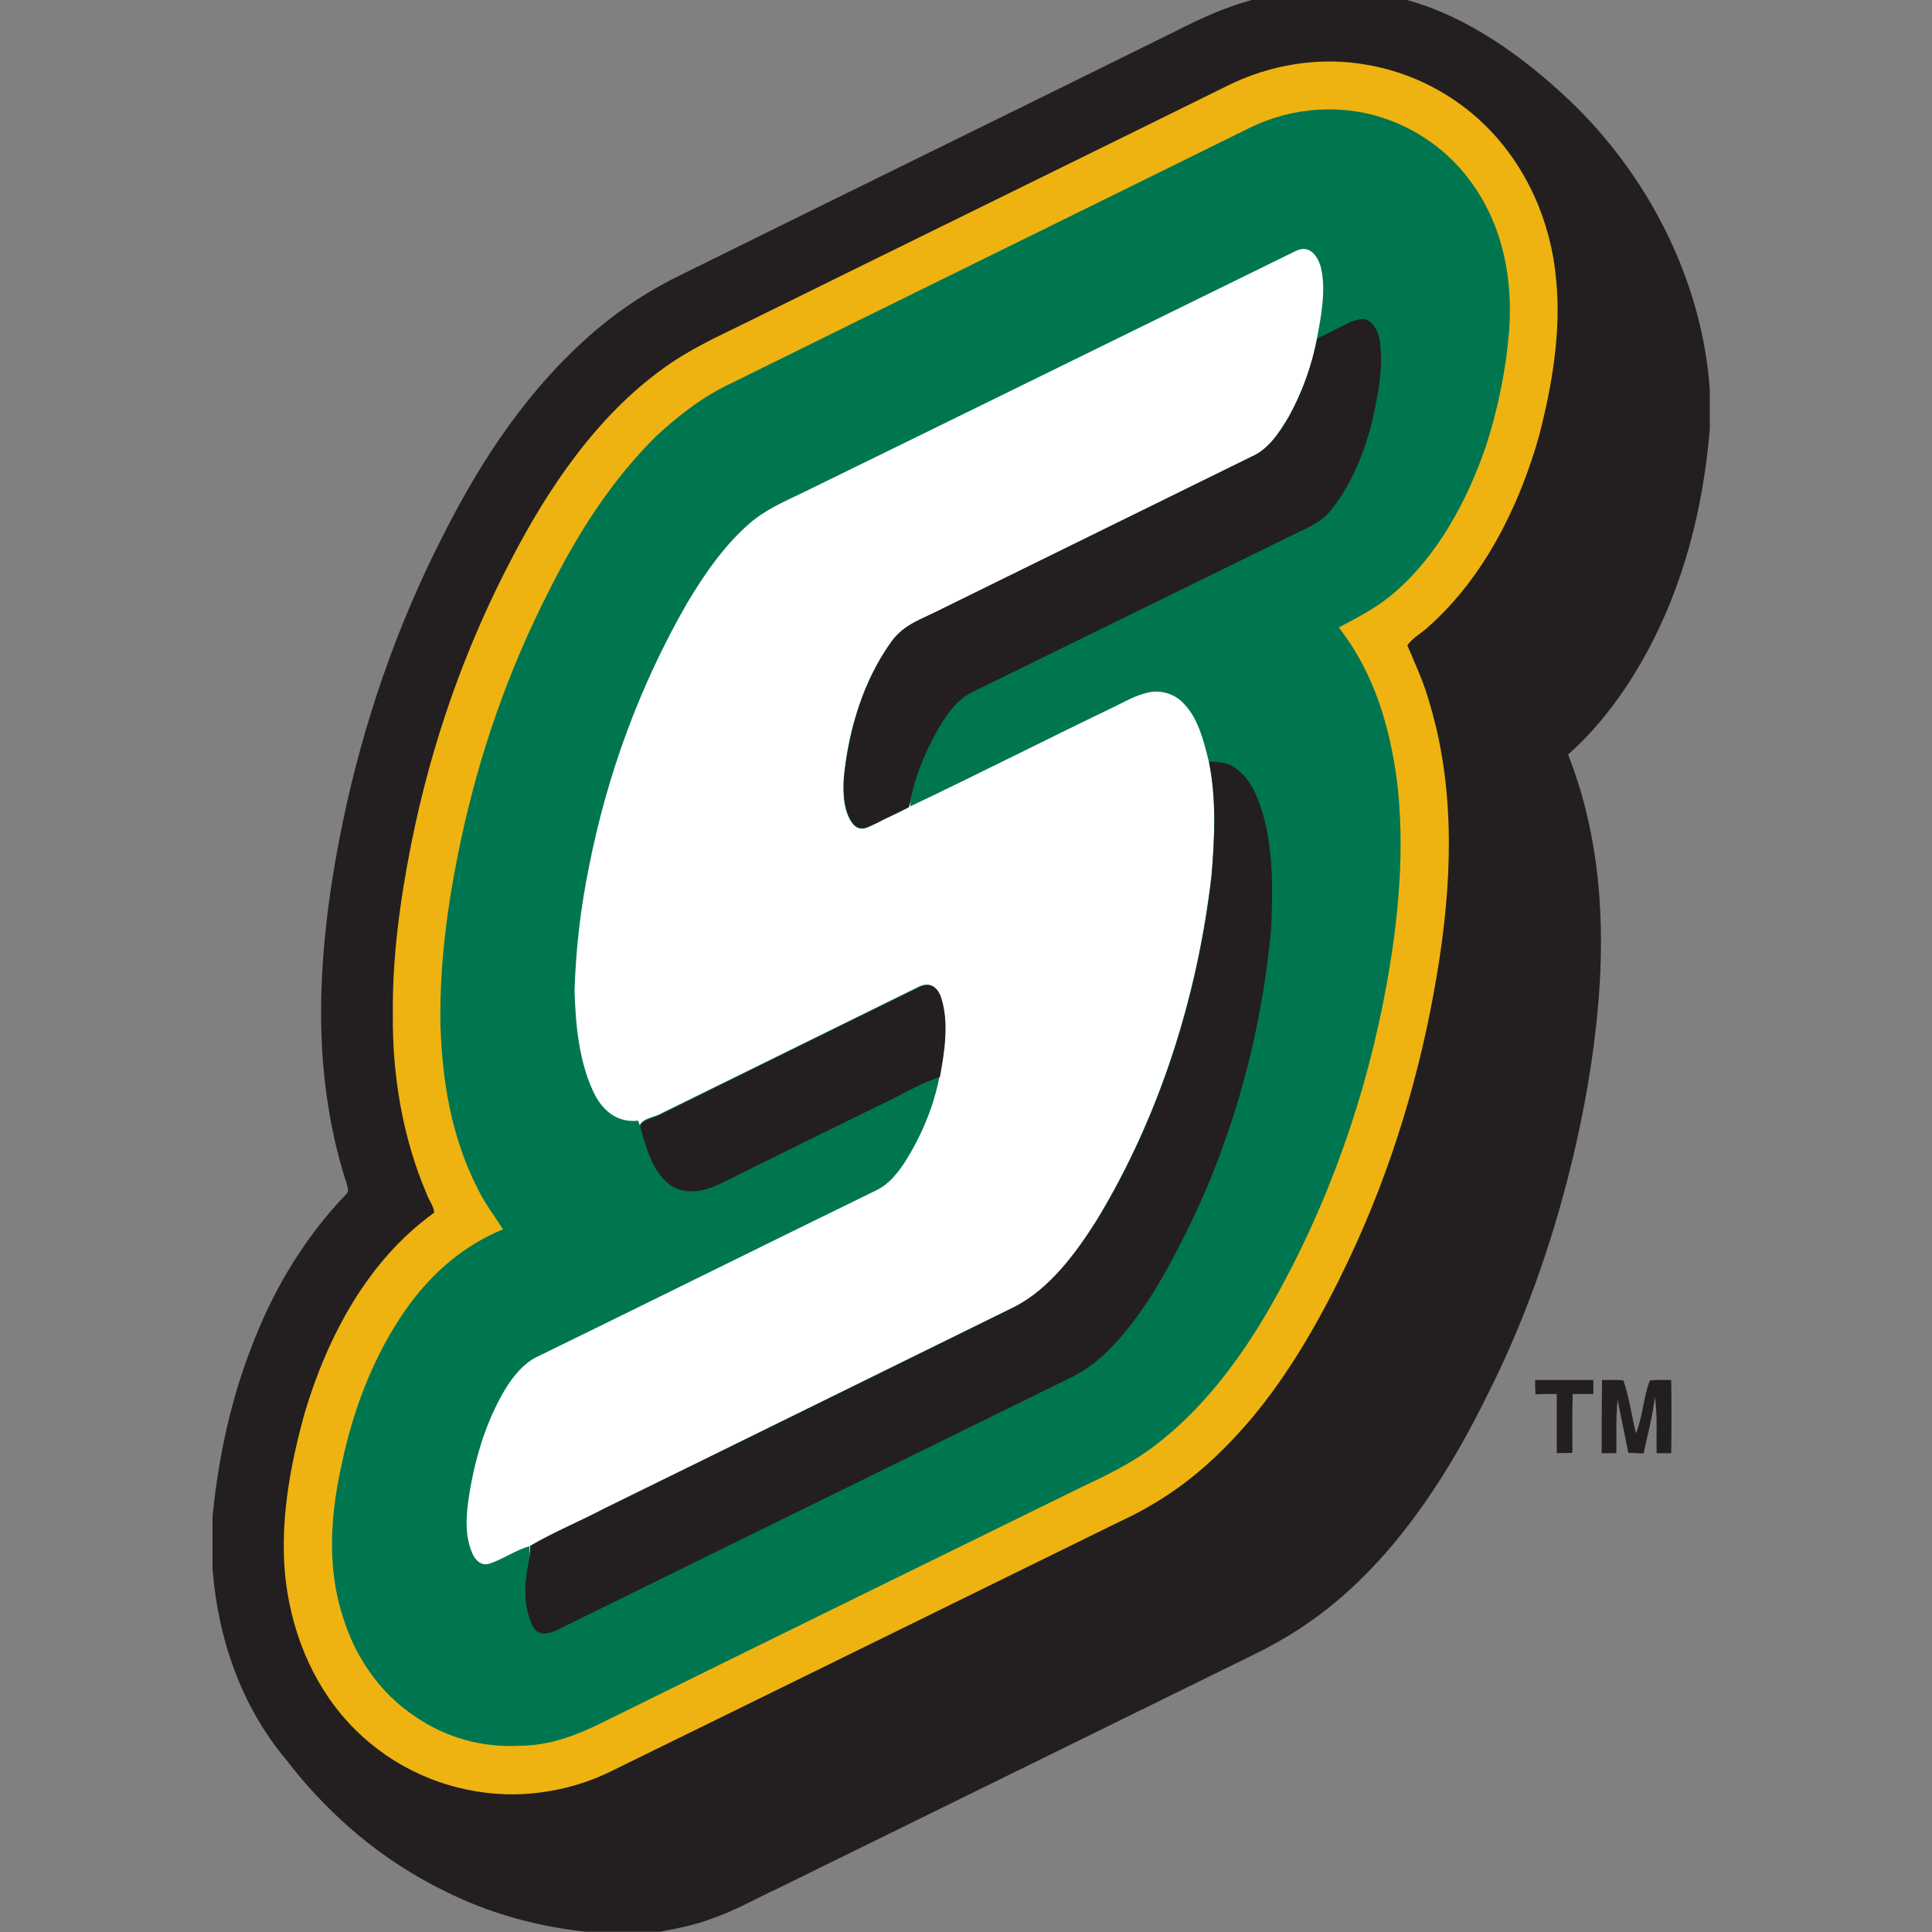
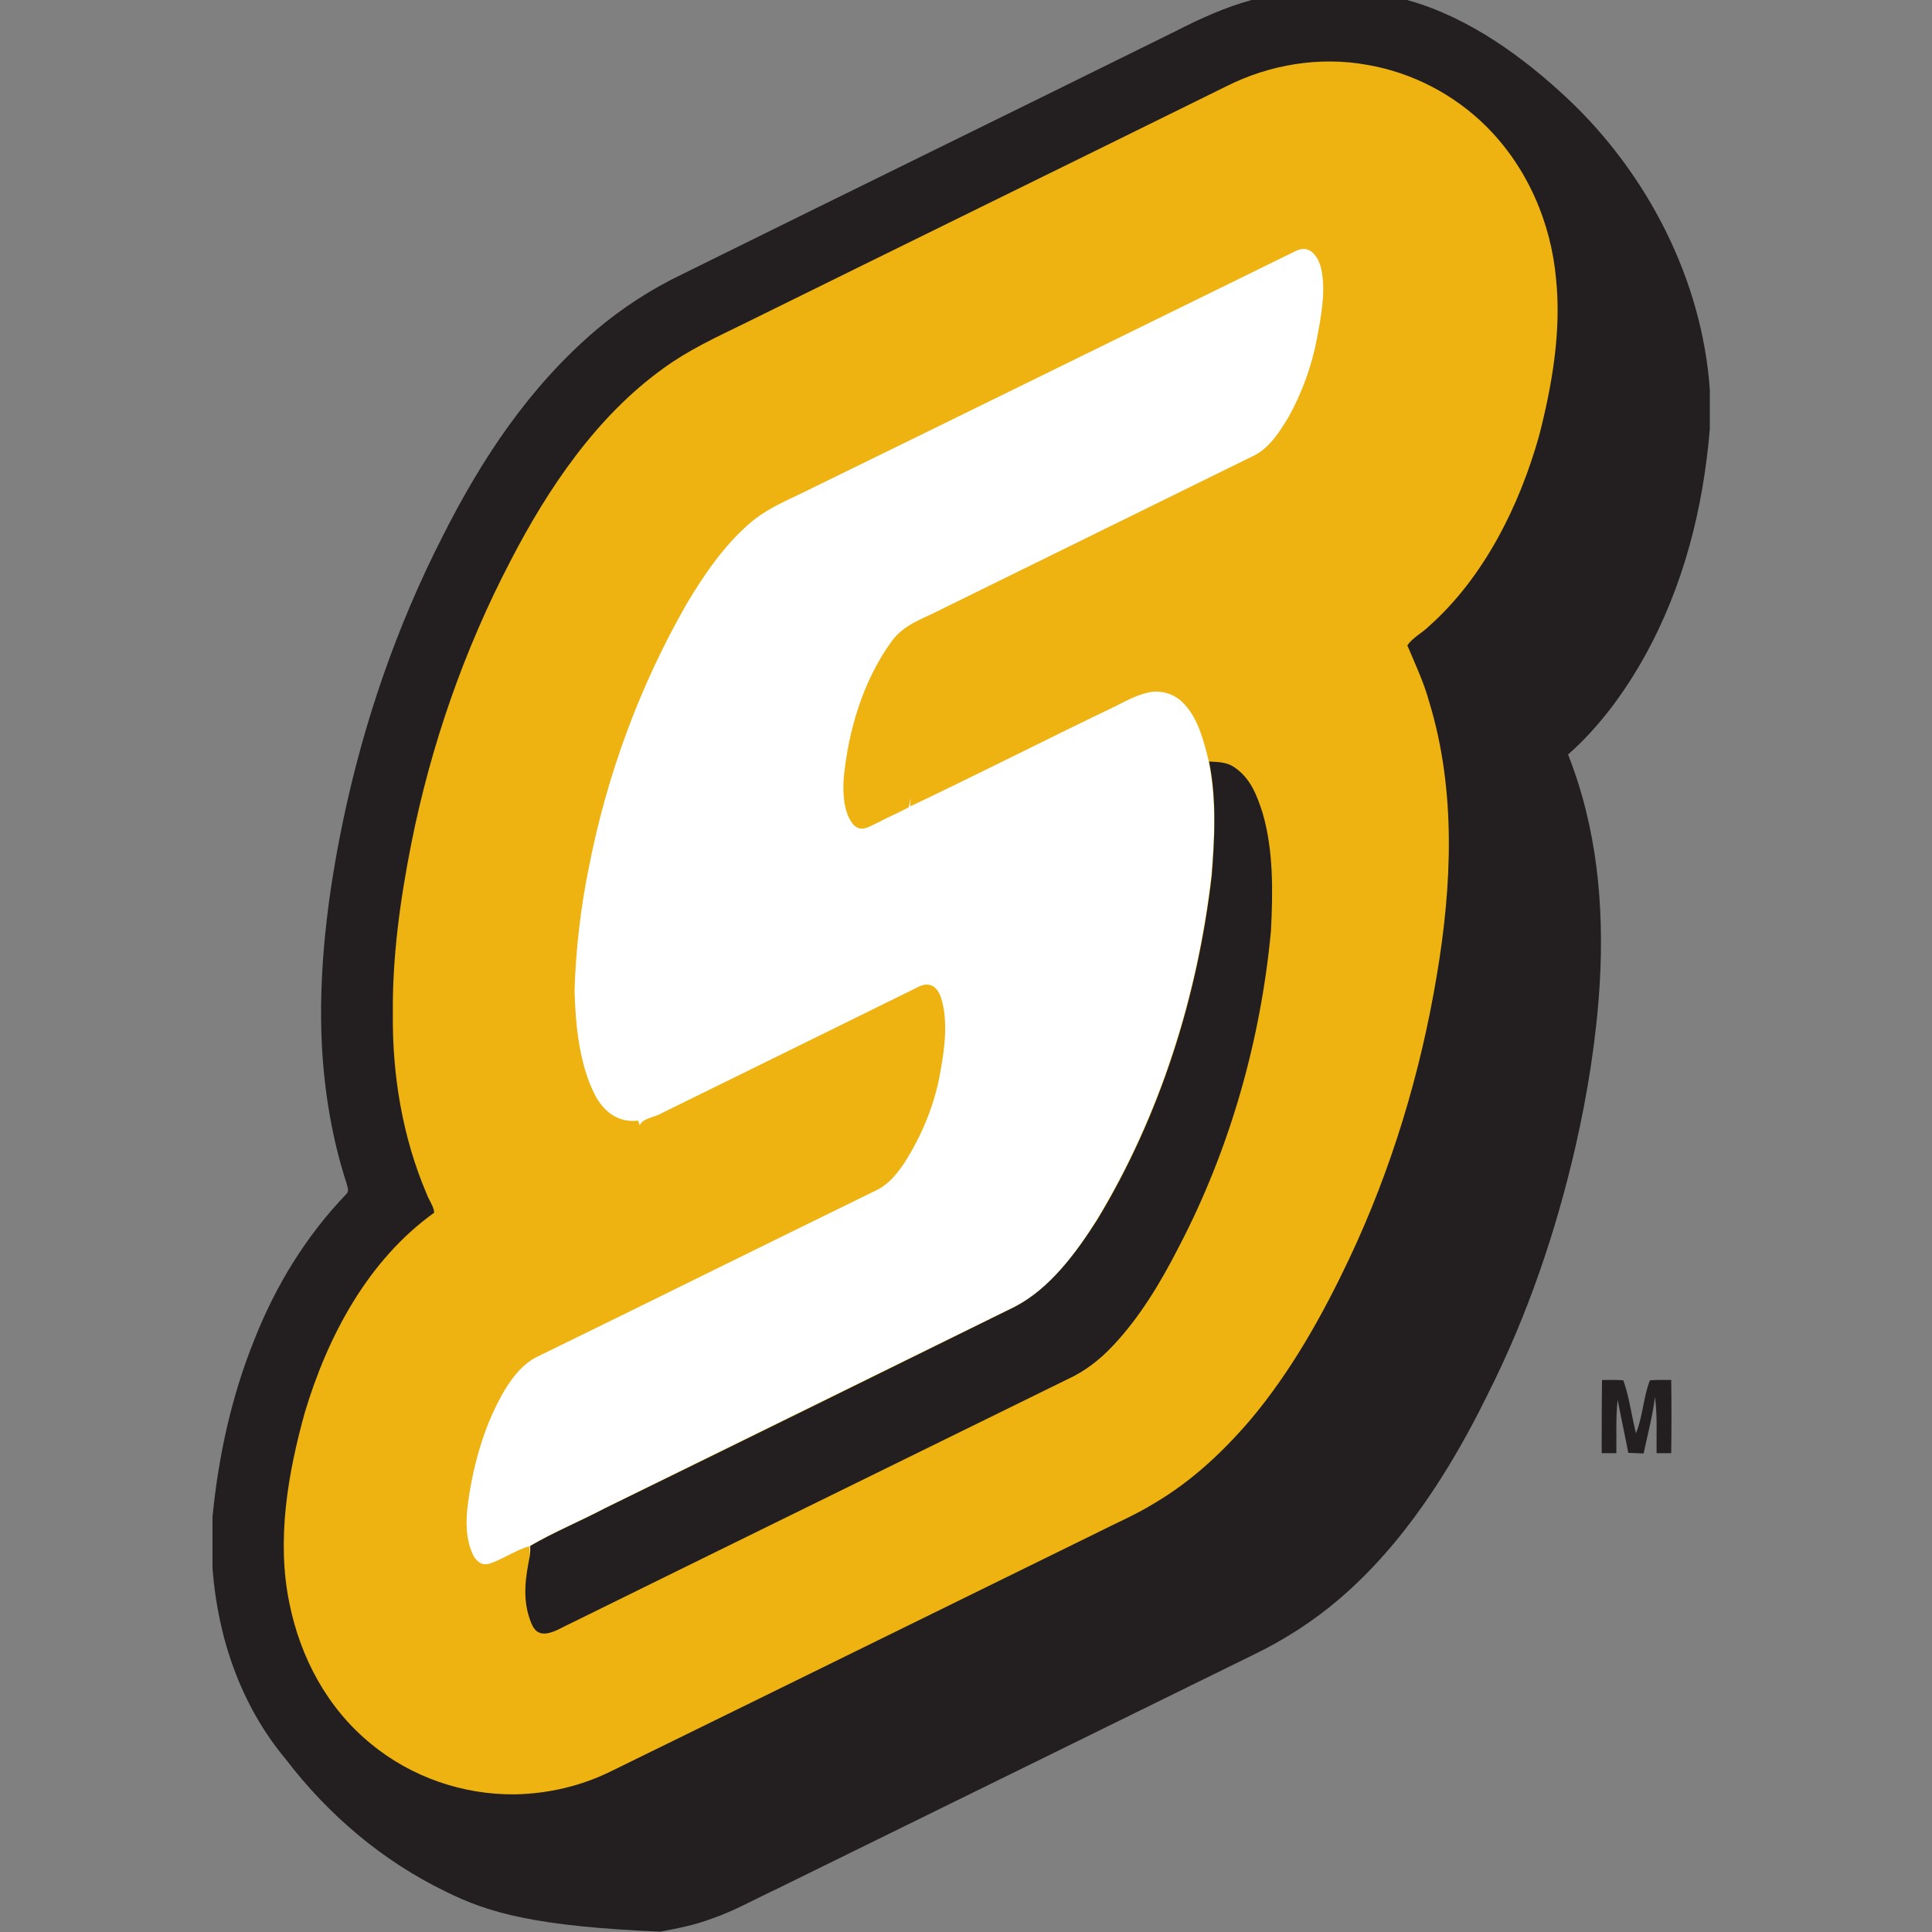
<svg xmlns="http://www.w3.org/2000/svg" width="200px" height="200px" viewBox="0 0 200 200" version="1.1">
  <rect x="0" y="0" width="200" height="200" fill="#808080" stroke="none" />
  <title>southeastern-la</title>
  <desc>Created with Sketch.</desc>
  <g id="southeastern-la" stroke="none" stroke-width="1" fill="none" fill-rule="evenodd">
    <g id="southeastern-la_BGL">
      <g id="southeastern-la" transform="translate(22, 0)">
-         <path d="M107.57,0 L123.656,0 L123.897,0.069 C130.062,1.824 135.677,5.886 140.292,10.224 C148.559,18.003 154.208,28.985 155,40.344 L155,44.406 C154.311,52.668 152.279,60.688 148.249,67.952 C146.182,71.67 143.53,75.284 140.327,78.107 C143.323,85.714 144.081,93.769 143.599,101.893 C143.254,107.504 142.359,113.115 141.119,118.589 C139.087,127.47 136.124,136.179 132.026,144.303 C128.237,152.048 123.277,159.862 116.663,165.508 C113.942,167.849 110.911,169.776 107.708,171.325 C91.312,179.38 74.917,187.435 58.521,195.491 C56.213,196.558 54.078,197.797 51.667,198.623 C49.944,199.277 48.153,199.621 46.362,199.966 L38.578,199.966 C33.549,199.415 28.658,198.072 24.111,195.8 C17.567,192.633 11.952,187.849 7.543,182.065 C2.928,176.523 0.551,169.57 0,162.375 L0,157.005 C0.62,150.706 1.963,144.544 4.34,138.657 C6.544,133.081 9.679,127.952 13.847,123.614 C14.191,123.27 13.95,122.892 13.881,122.513 C12.4,117.969 11.608,113.219 11.332,108.434 C10.919,100.654 11.918,92.633 13.502,85.026 C15.638,74.768 19.082,64.785 23.836,55.491 C27.9,47.435 32.791,40.069 39.68,34.182 C42.401,31.876 45.432,29.914 48.67,28.365 C65.651,19.966 82.701,11.635 99.682,3.236 C102.231,1.928 104.814,0.757 107.57,0 Z" id="Shape" fill="#231F20" fill-rule="nonzero" />
+         <path d="M107.57,0 L123.656,0 L123.897,0.069 C130.062,1.824 135.677,5.886 140.292,10.224 C148.559,18.003 154.208,28.985 155,40.344 L155,44.406 C154.311,52.668 152.279,60.688 148.249,67.952 C146.182,71.67 143.53,75.284 140.327,78.107 C143.323,85.714 144.081,93.769 143.599,101.893 C143.254,107.504 142.359,113.115 141.119,118.589 C139.087,127.47 136.124,136.179 132.026,144.303 C128.237,152.048 123.277,159.862 116.663,165.508 C113.942,167.849 110.911,169.776 107.708,171.325 C91.312,179.38 74.917,187.435 58.521,195.491 C56.213,196.558 54.078,197.797 51.667,198.623 C49.944,199.277 48.153,199.621 46.362,199.966 C33.549,199.415 28.658,198.072 24.111,195.8 C17.567,192.633 11.952,187.849 7.543,182.065 C2.928,176.523 0.551,169.57 0,162.375 L0,157.005 C0.62,150.706 1.963,144.544 4.34,138.657 C6.544,133.081 9.679,127.952 13.847,123.614 C14.191,123.27 13.95,122.892 13.881,122.513 C12.4,117.969 11.608,113.219 11.332,108.434 C10.919,100.654 11.918,92.633 13.502,85.026 C15.638,74.768 19.082,64.785 23.836,55.491 C27.9,47.435 32.791,40.069 39.68,34.182 C42.401,31.876 45.432,29.914 48.67,28.365 C65.651,19.966 82.701,11.635 99.682,3.236 C102.231,1.928 104.814,0.757 107.57,0 Z" id="Shape" fill="#231F20" fill-rule="nonzero" />
        <path d="M119.522,6.713 C124.172,7.504 128.547,9.776 131.888,13.115 C136.09,17.315 138.57,23.029 139.087,28.916 C139.638,34.251 138.673,39.897 137.33,45.095 C135.298,52.358 131.612,59.793 125.894,64.854 C125.24,65.508 124.207,66.024 123.69,66.816 C124.517,68.778 125.412,70.671 125.963,72.702 C128.753,81.859 128.306,91.738 126.721,101.067 C125.033,111.153 122.037,121.067 117.662,130.327 C114.872,136.213 111.634,141.997 107.432,146.988 C104.539,150.361 101.336,153.356 97.478,155.628 C95.583,156.799 93.551,157.659 91.588,158.657 C74.813,166.885 58.039,175.146 41.23,183.373 C38.164,184.888 34.754,185.68 31.344,185.749 C25.937,185.818 20.563,183.959 16.396,180.516 C11.883,176.833 9.093,171.601 7.957,165.955 C6.613,159.449 7.784,152.599 9.541,146.265 C11.918,138.313 16.086,130.465 22.94,125.542 C22.94,124.923 22.354,124.165 22.148,123.546 C19.668,117.728 18.6,111.256 18.669,104.991 C18.6,99.105 19.427,93.15 20.563,87.401 C22.596,77.177 26.04,67.263 30.862,58.038 C34.72,50.568 39.783,43.064 46.707,38.107 C49.256,36.248 52.08,34.94 54.904,33.563 C71.576,25.336 88.316,17.143 104.987,8.916 C109.43,6.678 114.631,5.818 119.522,6.713 Z" id="Shape" fill="#EEB311" fill-rule="nonzero" />
-         <path d="M121.899,12.461 C125.309,13.735 128.374,16.076 130.441,19.071 C133.61,23.511 134.609,28.881 134.23,34.251 C133.886,38.313 133.059,42.444 131.784,46.299 C129.89,51.807 126.824,57.522 122.347,61.343 C120.624,62.857 118.592,63.89 116.594,64.957 C120.211,69.604 121.864,75.112 122.622,80.895 C123.449,87.814 122.794,95.009 121.554,101.859 C119.453,113.494 115.492,124.75 109.637,135.043 C106.537,140.516 102.541,145.886 97.478,149.707 C95.17,151.463 92.587,152.702 89.969,153.941 C73.746,161.893 57.453,169.88 41.264,177.866 C38.199,179.415 35.237,180.723 31.723,180.723 C27.9,180.929 24.111,179.862 20.977,177.694 C17.291,175.25 14.742,171.497 13.468,167.298 C11.814,162.169 12.228,156.627 13.399,151.463 C14.501,146.196 16.464,140.929 19.427,136.42 C22.044,132.392 25.592,129.088 30.07,127.263 C29.174,125.852 28.176,124.544 27.452,123.064 C24.731,117.728 23.767,111.945 23.594,106.024 C23.491,99.725 24.352,93.391 25.661,87.229 C27.556,78.21 30.587,69.466 34.789,61.239 C37.751,55.318 41.196,49.845 45.914,45.164 C48.291,42.96 50.84,40.998 53.802,39.621 C71.644,30.809 89.624,21.997 107.536,13.15 C111.979,11.015 117.249,10.706 121.899,12.461 Z" id="Shape" fill="#007650" fill-rule="nonzero" />
        <path d="M112.117,25.99 C113.494,25.301 114.321,26.368 114.7,27.539 C115.32,29.88 114.769,32.737 114.321,35.077 C113.804,37.866 112.771,40.688 111.393,43.167 C110.463,44.716 109.327,46.506 107.604,47.263 C96.892,52.53 86.18,57.797 75.468,63.064 C73.504,64.096 71.61,64.578 70.267,66.437 C67.339,70.499 65.823,75.594 65.341,80.551 C65.238,82.065 65.307,84.234 66.409,85.439 C67.236,86.162 67.924,85.577 68.717,85.232 C69.819,84.647 70.956,84.165 72.058,83.58 C72.161,83.27 72.23,82.926 72.264,82.616 L72.23,83.477 C79.257,80.138 86.214,76.592 93.241,73.219 C94.447,72.633 95.48,72.014 96.789,71.704 C98.167,71.36 99.682,71.842 100.612,72.909 C102.059,74.423 102.644,76.833 103.127,78.795 C103.919,82.651 103.747,86.781 103.402,90.671 C101.956,103.133 98.063,115.491 91.553,126.265 C89.418,129.673 86.697,133.425 83.011,135.284 C68.854,142.238 54.732,149.191 40.576,156.145 C38.027,157.487 35.34,158.589 32.86,160.034 C32.86,160.379 32.86,160.688 32.826,160.998 C32.826,160.688 32.791,160.379 32.791,160.069 C31.31,160.482 30.036,161.446 28.589,161.893 C27.831,162.065 27.314,161.618 26.97,160.964 C26.178,159.277 26.212,157.384 26.453,155.559 C26.97,151.773 28.038,147.883 29.898,144.509 C30.724,142.995 31.93,141.308 33.48,140.516 C45.26,134.768 57.04,128.916 68.82,123.167 C69.991,122.582 70.852,121.515 71.576,120.448 C73.332,117.728 74.641,114.63 75.261,111.429 C75.743,108.847 76.226,105.783 75.399,103.236 C75.02,102.169 74.297,101.618 73.194,102.1 C64.308,106.472 55.318,110.912 46.466,115.25 C45.811,115.663 44.537,115.731 44.227,116.489 C44.158,116.317 44.123,116.179 44.054,116.007 C42.057,116.248 40.576,115.146 39.646,113.46 C37.958,110.224 37.579,106.127 37.476,102.547 C37.613,98.279 38.096,94.01 38.957,89.811 C40.817,80.241 44.227,70.981 49.083,62.513 C50.84,59.552 52.941,56.489 55.559,54.217 C57.212,52.771 59.072,51.979 61.001,51.05 C78.051,42.719 95.136,34.32 112.117,25.99 Z" id="Shape" fill="#FFFFFF" fill-rule="nonzero" />
-         <path d="M119.488,33.115 C120.349,33.494 120.762,34.596 120.866,35.456 C121.107,37.453 120.9,39.38 120.521,41.308 C119.832,45.301 118.386,49.535 115.837,52.737 C114.734,54.182 113.219,54.664 111.669,55.456 C100.612,60.861 89.452,66.368 78.396,71.773 C77.19,72.427 76.26,73.632 75.537,74.768 C74.09,77.143 72.884,79.862 72.299,82.582 C72.264,82.926 72.196,83.236 72.092,83.546 C70.99,84.131 69.853,84.613 68.751,85.198 C67.924,85.542 67.236,86.093 66.443,85.404 C65.341,84.2 65.272,82.031 65.376,80.516 C65.858,75.594 67.373,70.465 70.301,66.403 C71.644,64.544 73.539,64.062 75.502,63.029 C86.214,57.762 96.927,52.496 107.639,47.229 C109.361,46.472 110.498,44.716 111.428,43.133 C112.806,40.654 113.804,37.831 114.356,35.043 C115.527,34.492 116.663,33.873 117.834,33.322 C118.317,33.184 118.971,32.874 119.488,33.115 Z" id="Shape" fill="#231F20" fill-rule="nonzero" />
        <path d="M103.161,78.83 C104.126,78.898 104.987,78.864 105.813,79.449 C107.467,80.585 108.121,82.341 108.707,84.165 C109.843,88.055 109.774,92.358 109.568,96.386 C108.5,107.745 105.297,119.036 99.992,129.157 C98.167,132.737 95.997,136.351 93.241,139.277 C91.898,140.723 90.313,141.962 88.488,142.788 C71.334,151.222 54.112,159.656 36.993,168.09 C36.132,168.468 35.064,169.225 34.1,169.088 C33.308,168.95 33.067,168.227 32.826,167.573 C32.068,165.336 32.412,163.236 32.86,160.998 C32.894,160.688 32.894,160.344 32.894,160.034 C35.374,158.589 38.061,157.487 40.61,156.145 C54.767,149.225 68.923,142.238 83.046,135.284 C86.697,133.391 89.418,129.673 91.588,126.265 C98.098,115.525 101.99,103.133 103.437,90.671 C103.747,86.781 103.953,82.685 103.161,78.83 Z" id="Shape" fill="#231F20" fill-rule="nonzero" />
-         <path d="M73.229,102.169 C74.366,101.687 75.089,102.238 75.433,103.305 C76.26,105.852 75.778,108.916 75.296,111.497 C73.504,112.048 71.851,113.046 70.163,113.873 C64.997,116.386 59.864,118.933 54.698,121.48 C53.492,122.065 52.252,122.788 50.943,123.167 C49.634,123.442 48.291,123.442 47.223,122.547 C45.501,121.205 44.812,118.589 44.261,116.558 C44.571,115.835 45.846,115.731 46.5,115.318 C55.352,110.947 64.342,106.506 73.229,102.169 Z" id="Shape" fill="#231F20" fill-rule="nonzero" />
-         <path d="M136.917,142.857 C138.914,142.857 140.912,142.857 142.944,142.857 C142.944,143.339 142.944,143.821 142.944,144.303 C142.221,144.303 141.532,144.303 140.809,144.303 C140.74,146.334 140.774,148.365 140.774,150.396 C140.223,150.396 139.672,150.43 139.156,150.43 C139.156,148.399 139.156,146.334 139.156,144.303 C138.432,144.303 137.674,144.303 136.951,144.337 C136.917,143.821 136.917,143.339 136.917,142.857 Z" id="Shape" fill="#231F20" fill-rule="nonzero" />
        <path d="M143.84,142.857 C144.563,142.857 145.321,142.823 146.044,142.892 C146.664,144.613 146.906,146.609 147.353,148.365 C148.077,146.644 148.111,144.613 148.8,142.892 C149.523,142.823 150.281,142.857 151.004,142.857 C151.039,145.37 151.039,147.917 151.004,150.43 C150.488,150.43 150.006,150.43 149.489,150.43 C149.454,148.468 149.592,146.575 149.317,144.613 C149.076,146.609 148.559,148.503 148.146,150.465 C147.629,150.43 147.078,150.43 146.561,150.396 C146.217,148.571 145.803,146.747 145.459,144.888 C145.252,146.747 145.356,148.537 145.321,150.43 C144.804,150.43 144.288,150.43 143.806,150.43 C143.806,147.917 143.806,145.37 143.84,142.857 Z" id="Shape" fill="#231F20" fill-rule="nonzero" />
      </g>
    </g>
  </g>
</svg>